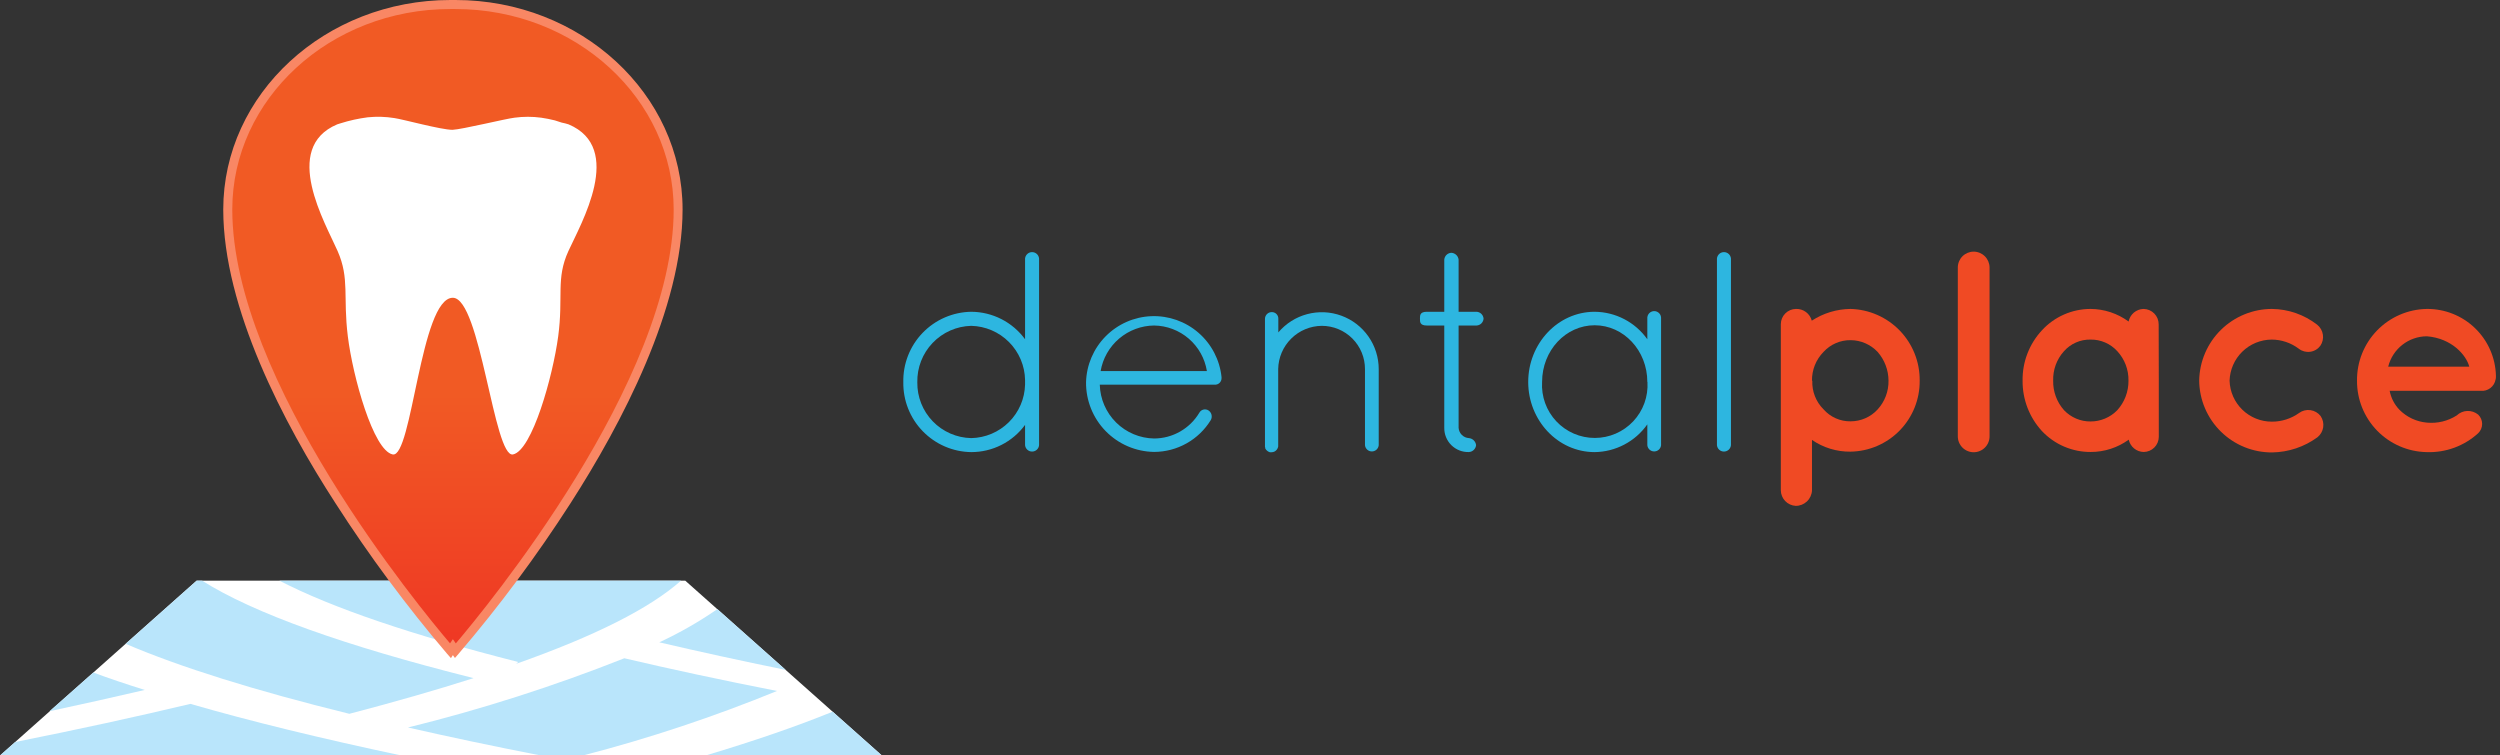
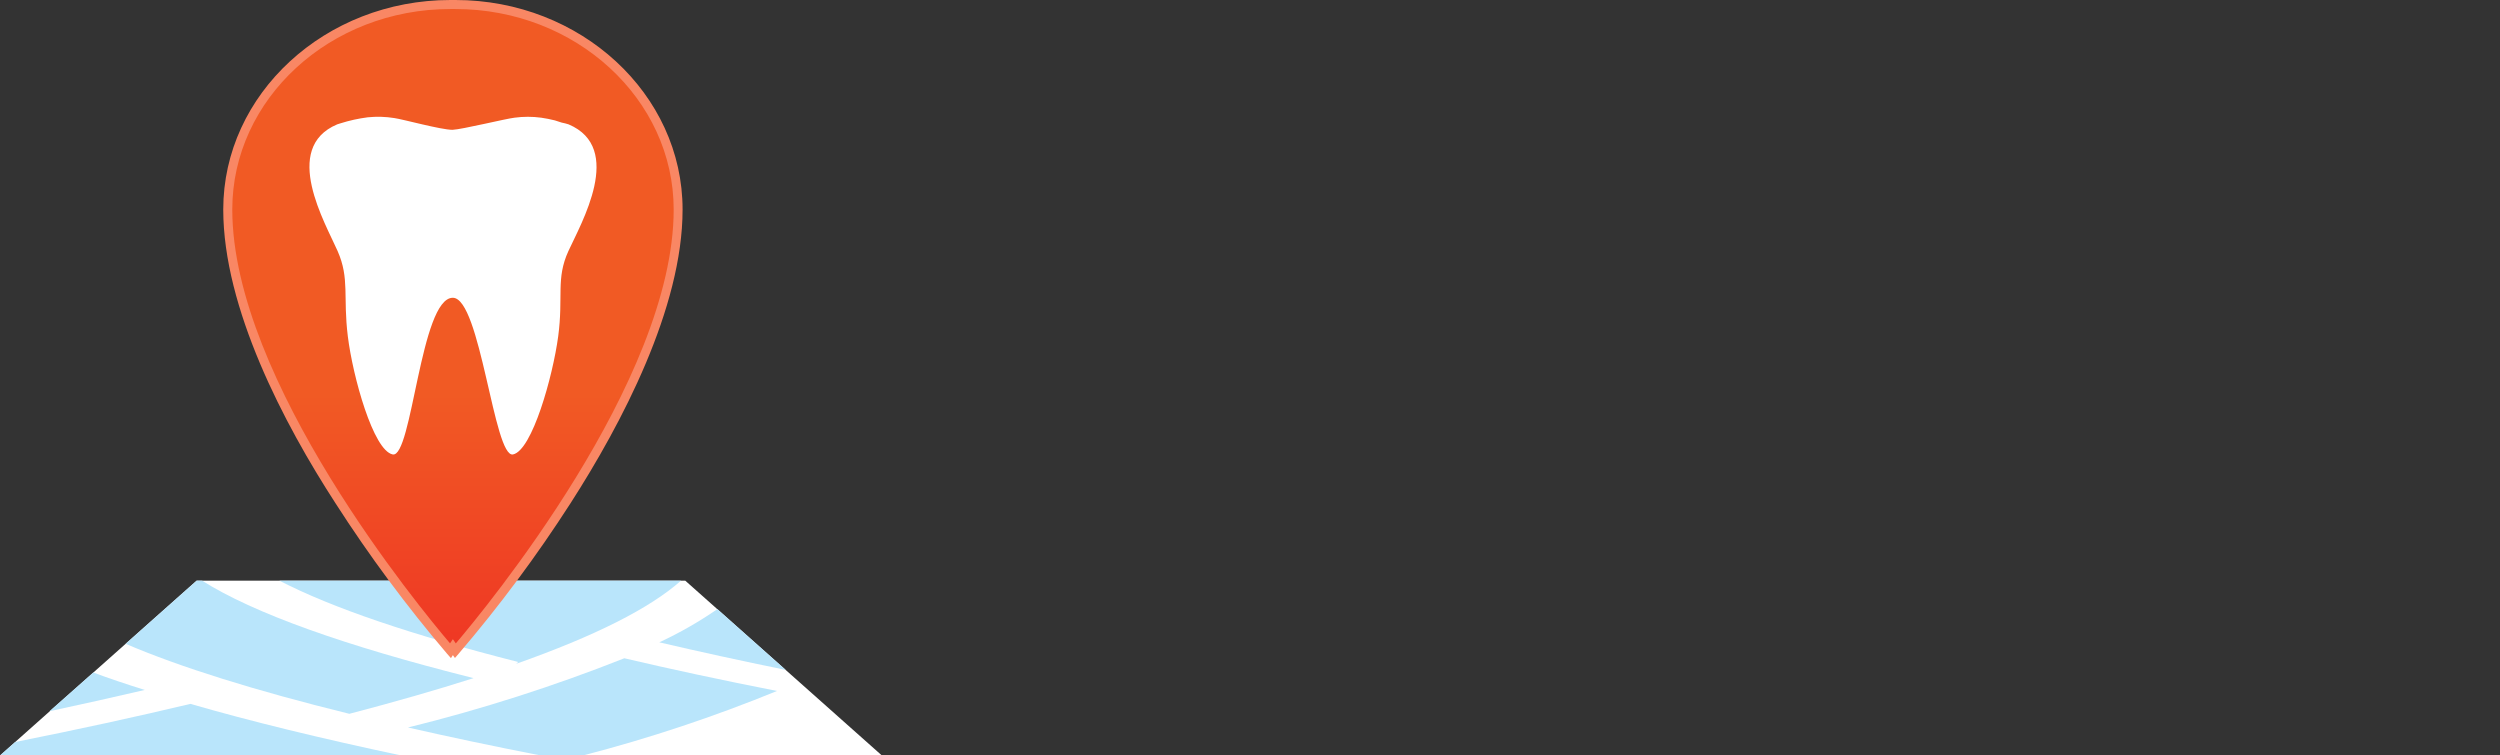
<svg xmlns="http://www.w3.org/2000/svg" width="364" height="110" viewBox="0 0 364 110" fill="none">
  <rect x="0" y="0" width="364" height="110" fill="#333333" stroke="none" />
  <g clip-path="url(#clip0_695_3725)">
    <path d="M128.404 110H0L28.625 84.55H99.779L128.404 110Z" fill="white" />
    <path d="M114.406 97.543L104.448 88.684C101.773 90.535 98.944 92.153 95.993 93.522C101.692 94.856 107.83 96.196 114.406 97.543Z" fill="#B9E5FB" />
-     <path d="M128.404 110L121.236 103.621C116.019 105.744 109.85 107.871 102.729 110H128.404Z" fill="#B9E5FB" />
    <path d="M13.584 97.919L7.206 103.555C12.053 102.516 16.678 101.482 21.081 100.455C18.394 99.622 15.896 98.777 13.584 97.919Z" fill="#B9E5FB" />
    <path d="M68.946 98.736C50.082 94.001 36.911 89.273 29.433 84.55H28.625L18.291 93.738C26.214 97.133 37.071 100.53 50.862 103.931C57.526 102.19 63.554 100.458 68.946 98.736Z" fill="#B9E5FB" />
    <path d="M75.156 96.65C86.611 92.611 94.609 88.577 99.149 84.55H40.688C48.322 88.496 59.909 92.442 75.447 96.387C75.372 96.463 75.269 96.556 75.156 96.65Z" fill="#B9E5FB" />
    <path d="M2.217 108.037L0 110H58.434C46.615 107.495 36.379 104.99 27.723 102.484C19.932 104.345 11.43 106.195 2.217 108.037Z" fill="#B9E5FB" />
    <path d="M59.401 105.923C65.376 107.288 71.824 108.647 78.745 110H84.87C94.49 107.508 103.931 104.37 113.128 100.606C105.074 99.021 97.665 97.433 90.901 95.843C80.64 99.909 70.117 103.277 59.401 105.923Z" fill="#B9E5FB" />
    <path d="M66.306 0.648H65.583C47.677 0.648 33.153 14.017 33.153 30.504C33.153 57.964 65.583 94.753 65.583 94.753L65.94 94.217L66.306 94.753C66.306 94.753 98.736 57.964 98.736 30.504C98.736 14.017 84.212 0.648 66.306 0.648Z" fill="url(#paint0_linear_695_3725)" />
    <path d="M65.658 95.824L65.094 95.185C59.195 88.255 53.768 80.936 48.851 73.277C41.336 61.684 32.505 44.849 32.505 30.504C32.505 13.688 47.348 0 65.583 0H66.306C84.55 0 99.384 13.688 99.384 30.504C99.384 44.849 90.516 61.684 83.066 73.277C78.142 80.937 72.703 88.254 66.785 95.175L66.24 95.805L65.94 95.382L65.658 95.824ZM65.94 93.062L66.363 93.682C70.628 88.674 98.088 55.446 98.088 30.513C98.088 14.411 83.827 1.315 66.306 1.315H65.583C48.062 1.306 33.82 14.402 33.82 30.504C33.82 55.428 61.252 88.665 65.526 93.672L65.94 93.062Z" fill="#F98764" />
    <path d="M82.775 18.103C82.448 17.999 82.115 17.914 81.779 17.849L80.792 17.53C80.136 17.364 79.471 17.233 78.801 17.136C77.51 16.962 76.202 16.962 74.911 17.136C73.662 17.276 67.274 18.845 65.883 18.902C64.23 18.902 58.678 17.37 57.428 17.192C56.145 16.985 54.841 16.947 53.548 17.079C52.203 17.251 50.877 17.544 49.584 17.953C49.421 17.992 49.261 18.042 49.105 18.103C40.913 21.551 47.395 32.533 49.161 36.563C50.927 40.594 49.922 43.139 50.645 48.983C51.369 54.826 54.347 65.592 57.175 66.165C60.002 66.738 61.224 43.365 65.93 43.355C69.96 43.355 71.915 66.738 74.695 66.165C77.476 65.592 80.492 54.798 81.272 48.983C82.051 43.168 80.915 40.594 82.756 36.563C84.597 32.533 90.967 21.551 82.775 18.103Z" fill="white" />
  </g>
  <g clip-path="url(#clip1_695_3725)">
    <path d="M149.25 61.863C148.346 63.094 147.165 64.094 145.802 64.783C144.439 65.472 142.933 65.829 141.406 65.827C140.089 65.809 138.788 65.531 137.578 65.01C136.368 64.488 135.273 63.733 134.355 62.788C133.438 61.844 132.715 60.727 132.229 59.503C131.743 58.278 131.503 56.97 131.523 55.653C131.494 54.329 131.728 53.013 132.209 51.78C132.691 50.547 133.412 49.422 134.331 48.468C135.249 47.515 136.347 46.752 137.561 46.225C138.776 45.697 140.082 45.415 141.406 45.394C142.935 45.401 144.442 45.766 145.805 46.461C147.167 47.156 148.347 48.162 149.25 49.396V37.634C149.275 37.381 149.393 37.146 149.581 36.974C149.769 36.803 150.015 36.708 150.27 36.708C150.524 36.708 150.77 36.803 150.958 36.974C151.147 37.146 151.264 37.381 151.289 37.634V64.822C151.264 65.075 151.147 65.311 150.958 65.482C150.77 65.653 150.524 65.748 150.27 65.748C150.015 65.748 149.769 65.653 149.581 65.482C149.393 65.311 149.275 65.075 149.25 64.822V61.863ZM149.25 55.991V55.324C149.212 53.252 148.374 51.275 146.913 49.806C145.451 48.337 143.478 47.49 141.406 47.442C139.279 47.496 137.259 48.39 135.79 49.929C134.32 51.468 133.519 53.526 133.561 55.653C133.529 57.77 134.335 59.815 135.805 61.339C137.275 62.864 139.289 63.744 141.406 63.788C143.466 63.75 145.432 62.918 146.894 61.465C148.356 60.012 149.2 58.051 149.25 55.991Z" fill="#2DB6E0" />
-     <path d="M158.128 55.653C158.196 53.142 159.217 50.751 160.984 48.965C162.75 47.179 165.13 46.132 167.64 46.036C170.15 45.941 172.603 46.803 174.5 48.45C176.397 50.096 177.597 52.403 177.856 54.901V55.071C177.857 55.2 177.83 55.327 177.779 55.446C177.728 55.564 177.653 55.671 177.558 55.759C177.464 55.847 177.353 55.915 177.231 55.958C177.109 56.001 176.98 56.019 176.851 56.01H160.129C160.182 58.086 161.036 60.06 162.512 61.521C163.988 62.981 165.972 63.814 168.048 63.845C169.376 63.839 170.679 63.49 171.831 62.831C172.983 62.173 173.946 61.227 174.625 60.087C174.687 59.975 174.773 59.876 174.875 59.798C174.978 59.72 175.095 59.664 175.22 59.633C175.345 59.602 175.475 59.597 175.602 59.619C175.729 59.64 175.851 59.688 175.959 59.758C176.181 59.908 176.339 60.137 176.4 60.398C176.461 60.66 176.421 60.935 176.287 61.167C175.42 62.58 174.206 63.747 172.761 64.557C171.316 65.368 169.687 65.796 168.03 65.799C165.373 65.759 162.841 64.67 160.986 62.769C159.13 60.868 158.103 58.309 158.128 55.653ZM160.251 54.028H175.724C175.428 52.196 174.497 50.528 173.093 49.315C171.689 48.102 169.903 47.422 168.048 47.395C166.178 47.412 164.372 48.086 162.947 49.298C161.522 50.51 160.568 52.184 160.251 54.028Z" fill="#2DB6E0" />
    <path d="M198.741 53.736C198.742 52.91 198.58 52.09 198.264 51.326C197.948 50.562 197.485 49.868 196.9 49.283C196.315 48.698 195.621 48.235 194.857 47.919C194.092 47.603 193.273 47.441 192.446 47.442C190.778 47.459 189.182 48.126 187.998 49.302C186.813 50.477 186.134 52.068 186.105 53.736V65.01C186.079 65.179 186.008 65.338 185.898 65.47C185.811 65.587 185.697 65.681 185.567 65.747C185.437 65.812 185.293 65.846 185.147 65.846H184.893C184.751 65.804 184.619 65.734 184.505 65.641C184.39 65.547 184.295 65.432 184.226 65.301C184.218 65.282 184.213 65.261 184.213 65.24C184.213 65.219 184.218 65.198 184.226 65.179L184.179 65.094V46.437C184.178 46.305 184.203 46.174 184.253 46.052C184.304 45.93 184.378 45.819 184.471 45.727C184.565 45.634 184.677 45.561 184.799 45.512C184.921 45.463 185.053 45.439 185.184 45.441C185.313 45.441 185.44 45.467 185.557 45.518C185.675 45.568 185.781 45.643 185.869 45.736C185.958 45.829 186.025 45.94 186.069 46.06C186.113 46.181 186.132 46.309 186.124 46.437V48.4C187.219 47.103 188.686 46.173 190.327 45.737C191.967 45.301 193.702 45.379 195.297 45.961C196.892 46.544 198.269 47.601 199.243 48.992C200.217 50.383 200.74 52.039 200.742 53.736V64.822C200.718 65.071 200.602 65.301 200.417 65.469C200.232 65.637 199.991 65.73 199.741 65.73C199.491 65.73 199.251 65.637 199.066 65.469C198.881 65.301 198.765 65.071 198.741 64.822V53.736Z" fill="#2DB6E0" />
    <path d="M216.008 46.399C215.988 46.658 215.875 46.902 215.691 47.085C215.506 47.268 215.262 47.378 215.002 47.395H212.372V62.285C212.396 62.676 212.563 63.044 212.839 63.321C213.116 63.598 213.484 63.764 213.875 63.788C214.142 63.813 214.391 63.93 214.582 64.118C214.772 64.307 214.891 64.555 214.918 64.822C214.889 65.084 214.769 65.328 214.578 65.51C214.388 65.693 214.138 65.802 213.875 65.818C213.404 65.833 212.934 65.752 212.495 65.581C212.055 65.409 211.656 65.149 211.32 64.818C210.984 64.486 210.72 64.09 210.542 63.653C210.364 63.216 210.277 62.748 210.286 62.276V47.395H207.75C206.745 47.395 206.745 46.897 206.745 46.399C206.745 45.901 206.745 45.394 207.75 45.394H210.286V37.803C210.306 37.544 210.419 37.301 210.603 37.118C210.788 36.935 211.032 36.825 211.292 36.808C211.562 36.815 211.82 36.92 212.018 37.103C212.217 37.286 212.343 37.535 212.372 37.803V45.394H215.002C215.263 45.412 215.509 45.523 215.694 45.708C215.878 45.893 215.99 46.139 216.008 46.399Z" fill="#2DB6E0" />
-     <path d="M241.852 46.399V64.822C241.827 65.071 241.712 65.301 241.527 65.469C241.342 65.637 241.101 65.73 240.851 65.73C240.601 65.73 240.36 65.637 240.175 65.469C239.99 65.301 239.875 65.071 239.851 64.822V61.788C238.983 63.019 237.836 64.027 236.503 64.729C235.171 65.432 233.691 65.808 232.185 65.827C226.802 65.827 222.508 61.196 222.508 55.615C222.508 50.035 226.802 45.394 232.185 45.394C233.688 45.406 235.167 45.775 236.5 46.471C237.833 47.167 238.981 48.169 239.851 49.396V46.399C239.837 46.26 239.853 46.119 239.897 45.986C239.941 45.853 240.012 45.73 240.107 45.627C240.201 45.523 240.316 45.44 240.444 45.383C240.572 45.326 240.711 45.297 240.851 45.297C240.991 45.297 241.13 45.326 241.258 45.383C241.386 45.44 241.501 45.523 241.595 45.627C241.69 45.73 241.761 45.853 241.805 45.986C241.849 46.119 241.865 46.26 241.852 46.399ZM239.851 55.615C239.851 51.021 236.393 47.358 232.185 47.358C227.976 47.358 224.528 51.021 224.528 55.615C224.465 56.662 224.616 57.71 224.973 58.696C225.33 59.682 225.884 60.584 226.603 61.347C227.321 62.111 228.188 62.719 229.151 63.135C230.113 63.551 231.15 63.765 232.199 63.765C233.247 63.765 234.284 63.551 235.247 63.135C236.209 62.719 237.076 62.111 237.795 61.347C238.513 60.584 239.068 59.682 239.425 58.696C239.781 57.71 239.933 56.662 239.869 55.615H239.851Z" fill="#2DB6E0" />
-     <path d="M249.987 37.634C250.012 37.381 250.13 37.146 250.318 36.974C250.506 36.803 250.752 36.708 251.007 36.708C251.261 36.708 251.507 36.803 251.695 36.974C251.884 37.146 252.002 37.381 252.026 37.634V64.822C252.002 65.075 251.884 65.311 251.695 65.482C251.507 65.653 251.261 65.748 251.007 65.748C250.752 65.748 250.506 65.653 250.318 65.482C250.13 65.311 250.012 65.075 249.987 64.822V37.634Z" fill="#2DB6E0" />
    <path d="M259.288 71.398V47.188C259.293 46.605 259.527 46.046 259.94 45.633C260.353 45.22 260.912 44.986 261.496 44.981C262.017 44.962 262.529 45.121 262.947 45.431C263.365 45.742 263.665 46.186 263.797 46.691C265.475 45.596 267.431 45.002 269.434 44.981C272.149 45.05 274.727 46.184 276.612 48.139C278.496 50.094 279.536 52.712 279.505 55.428C279.533 58.134 278.486 60.742 276.595 62.679C274.704 64.616 272.122 65.724 269.415 65.761C267.42 65.781 265.468 65.184 263.826 64.052V71.398C263.799 72.009 263.536 72.585 263.093 73.006C262.649 73.426 262.06 73.658 261.449 73.653C260.87 73.62 260.326 73.369 259.925 72.95C259.524 72.532 259.297 71.977 259.288 71.398ZM263.873 55.428C263.84 56.198 263.968 56.967 264.25 57.685C264.531 58.404 264.959 59.055 265.507 59.599C266 60.16 266.609 60.607 267.292 60.908C267.975 61.21 268.716 61.36 269.462 61.346C270.199 61.345 270.928 61.19 271.602 60.893C272.277 60.595 272.882 60.161 273.38 59.617C274.426 58.475 274.994 56.976 274.967 55.428C274.961 53.885 274.398 52.397 273.38 51.237C272.876 50.702 272.27 50.275 271.596 49.981C270.923 49.687 270.197 49.533 269.462 49.528C268.72 49.516 267.983 49.663 267.301 49.958C266.619 50.252 266.008 50.689 265.507 51.237C264.962 51.789 264.533 52.443 264.244 53.163C263.955 53.882 263.813 54.652 263.826 55.428H263.873Z" fill="#F04A24" />
    <path d="M287.349 36.639C287.962 36.636 288.55 36.876 288.986 37.305C289.423 37.734 289.672 38.319 289.679 38.931V63.535C289.679 64.148 289.436 64.736 289.002 65.169C288.569 65.602 287.981 65.846 287.368 65.846C286.755 65.846 286.167 65.602 285.734 65.169C285.301 64.736 285.057 64.148 285.057 63.535V38.931C285.062 38.324 285.305 37.744 285.734 37.315C286.163 36.886 286.743 36.643 287.349 36.639Z" fill="#F04A24" />
    <path d="M314.321 55.428V63.601C314.318 64.185 314.085 64.746 313.671 65.159C313.258 65.573 312.698 65.806 312.113 65.808C311.602 65.797 311.11 65.613 310.717 65.288C310.323 64.962 310.05 64.513 309.943 64.014C308.332 65.184 306.391 65.813 304.4 65.808C303.072 65.814 301.758 65.547 300.538 65.023C299.317 64.5 298.218 63.731 297.307 62.764C295.47 60.765 294.463 58.142 294.489 55.428C294.447 52.71 295.457 50.081 297.307 48.09C298.207 47.111 299.301 46.329 300.518 45.794C301.736 45.259 303.051 44.982 304.381 44.981C306.376 44.992 308.316 45.634 309.924 46.813C310.024 46.306 310.294 45.849 310.688 45.516C311.082 45.183 311.578 44.995 312.094 44.981C312.387 44.983 312.676 45.043 312.945 45.157C313.214 45.272 313.458 45.438 313.663 45.646C313.868 45.855 314.03 46.102 314.14 46.373C314.249 46.644 314.304 46.934 314.302 47.226L314.321 55.428ZM309.905 55.428C309.939 53.84 309.356 52.301 308.28 51.134C307.787 50.592 307.185 50.161 306.513 49.869C305.84 49.578 305.114 49.432 304.381 49.443C303.649 49.428 302.923 49.574 302.252 49.869C301.582 50.164 300.985 50.602 300.501 51.153C299.451 52.324 298.893 53.855 298.942 55.428C298.908 57.006 299.472 58.54 300.52 59.721C301.016 60.245 301.615 60.662 302.28 60.945C302.944 61.228 303.659 61.371 304.381 61.365C305.104 61.367 305.82 61.224 306.486 60.945C307.153 60.666 307.756 60.256 308.261 59.739C309.336 58.562 309.923 57.021 309.905 55.428Z" fill="#F04A24" />
    <path d="M320.202 55.428C320.244 52.644 321.378 49.988 323.361 48.034C325.343 46.08 328.015 44.983 330.799 44.981C333.182 45.007 335.491 45.812 337.375 47.273C337.828 47.633 338.127 48.151 338.212 48.723C338.298 49.295 338.163 49.878 337.835 50.354C337.659 50.589 337.437 50.787 337.184 50.935C336.931 51.084 336.65 51.181 336.359 51.22C336.068 51.259 335.772 51.24 335.489 51.164C335.205 51.088 334.939 50.957 334.707 50.777C333.568 49.915 332.18 49.447 330.752 49.443C329.155 49.455 327.625 50.084 326.482 51.2C325.34 52.316 324.675 53.831 324.626 55.428C324.673 57.031 325.345 58.552 326.498 59.667C327.651 60.782 329.195 61.401 330.799 61.393C332.217 61.395 333.601 60.952 334.754 60.125C335.232 59.779 335.825 59.633 336.409 59.718C336.993 59.802 337.521 60.109 337.882 60.576C338.208 61.054 338.342 61.638 338.257 62.211C338.171 62.784 337.873 63.304 337.422 63.666C335.51 65.062 333.213 65.833 330.846 65.874C328.051 65.894 325.362 64.806 323.367 62.848C321.372 60.891 320.234 58.222 320.202 55.428Z" fill="#F04A24" />
    <path d="M343.181 55.428C343.151 52.695 344.204 50.061 346.111 48.103C348.018 46.146 350.622 45.023 353.355 44.981C355.963 44.96 358.475 45.961 360.354 47.77C362.233 49.578 363.329 52.05 363.407 54.657V54.864C363.415 54.991 363.399 55.118 363.36 55.24C363.277 55.74 363.006 56.191 362.603 56.499C362.2 56.808 361.695 56.952 361.19 56.902H347.934C348.131 57.938 348.623 58.894 349.353 59.655C350.422 60.736 351.841 61.401 353.355 61.534C354.878 61.68 356.405 61.313 357.695 60.491C358.111 60.092 358.66 59.858 359.236 59.836C359.813 59.813 360.378 60.003 360.824 60.369C361.005 60.544 361.15 60.754 361.249 60.987C361.348 61.219 361.399 61.469 361.399 61.722C361.399 61.974 361.348 62.224 361.249 62.457C361.15 62.689 361.005 62.899 360.824 63.075C358.777 64.944 356.078 65.932 353.308 65.827C350.592 65.773 348.006 64.651 346.111 62.705C344.216 60.758 343.163 58.144 343.181 55.428ZM347.728 53.389H359.527C359.104 51.717 356.981 49.255 353.355 48.964C352.062 48.968 350.807 49.403 349.789 50.199C348.77 50.995 348.045 52.107 347.728 53.361V53.389Z" fill="#F04A24" />
  </g>
  <defs>
    <linearGradient id="paint0_linear_695_3725" x1="65.94" y1="123.425" x2="65.94" y2="57.391" gradientUnits="userSpaceOnUse">
      <stop stop-color="#ED1C24" />
      <stop offset="1" stop-color="#F15A24" />
    </linearGradient>
    <clipPath id="clip0_695_3725">
      <rect width="128.404" height="110" fill="white" />
    </clipPath>
    <clipPath id="clip1_695_3725">
-       <rect width="231.884" height="37.033" fill="white" transform="translate(131.523 36.639)" />
-     </clipPath>
+       </clipPath>
  </defs>
</svg>